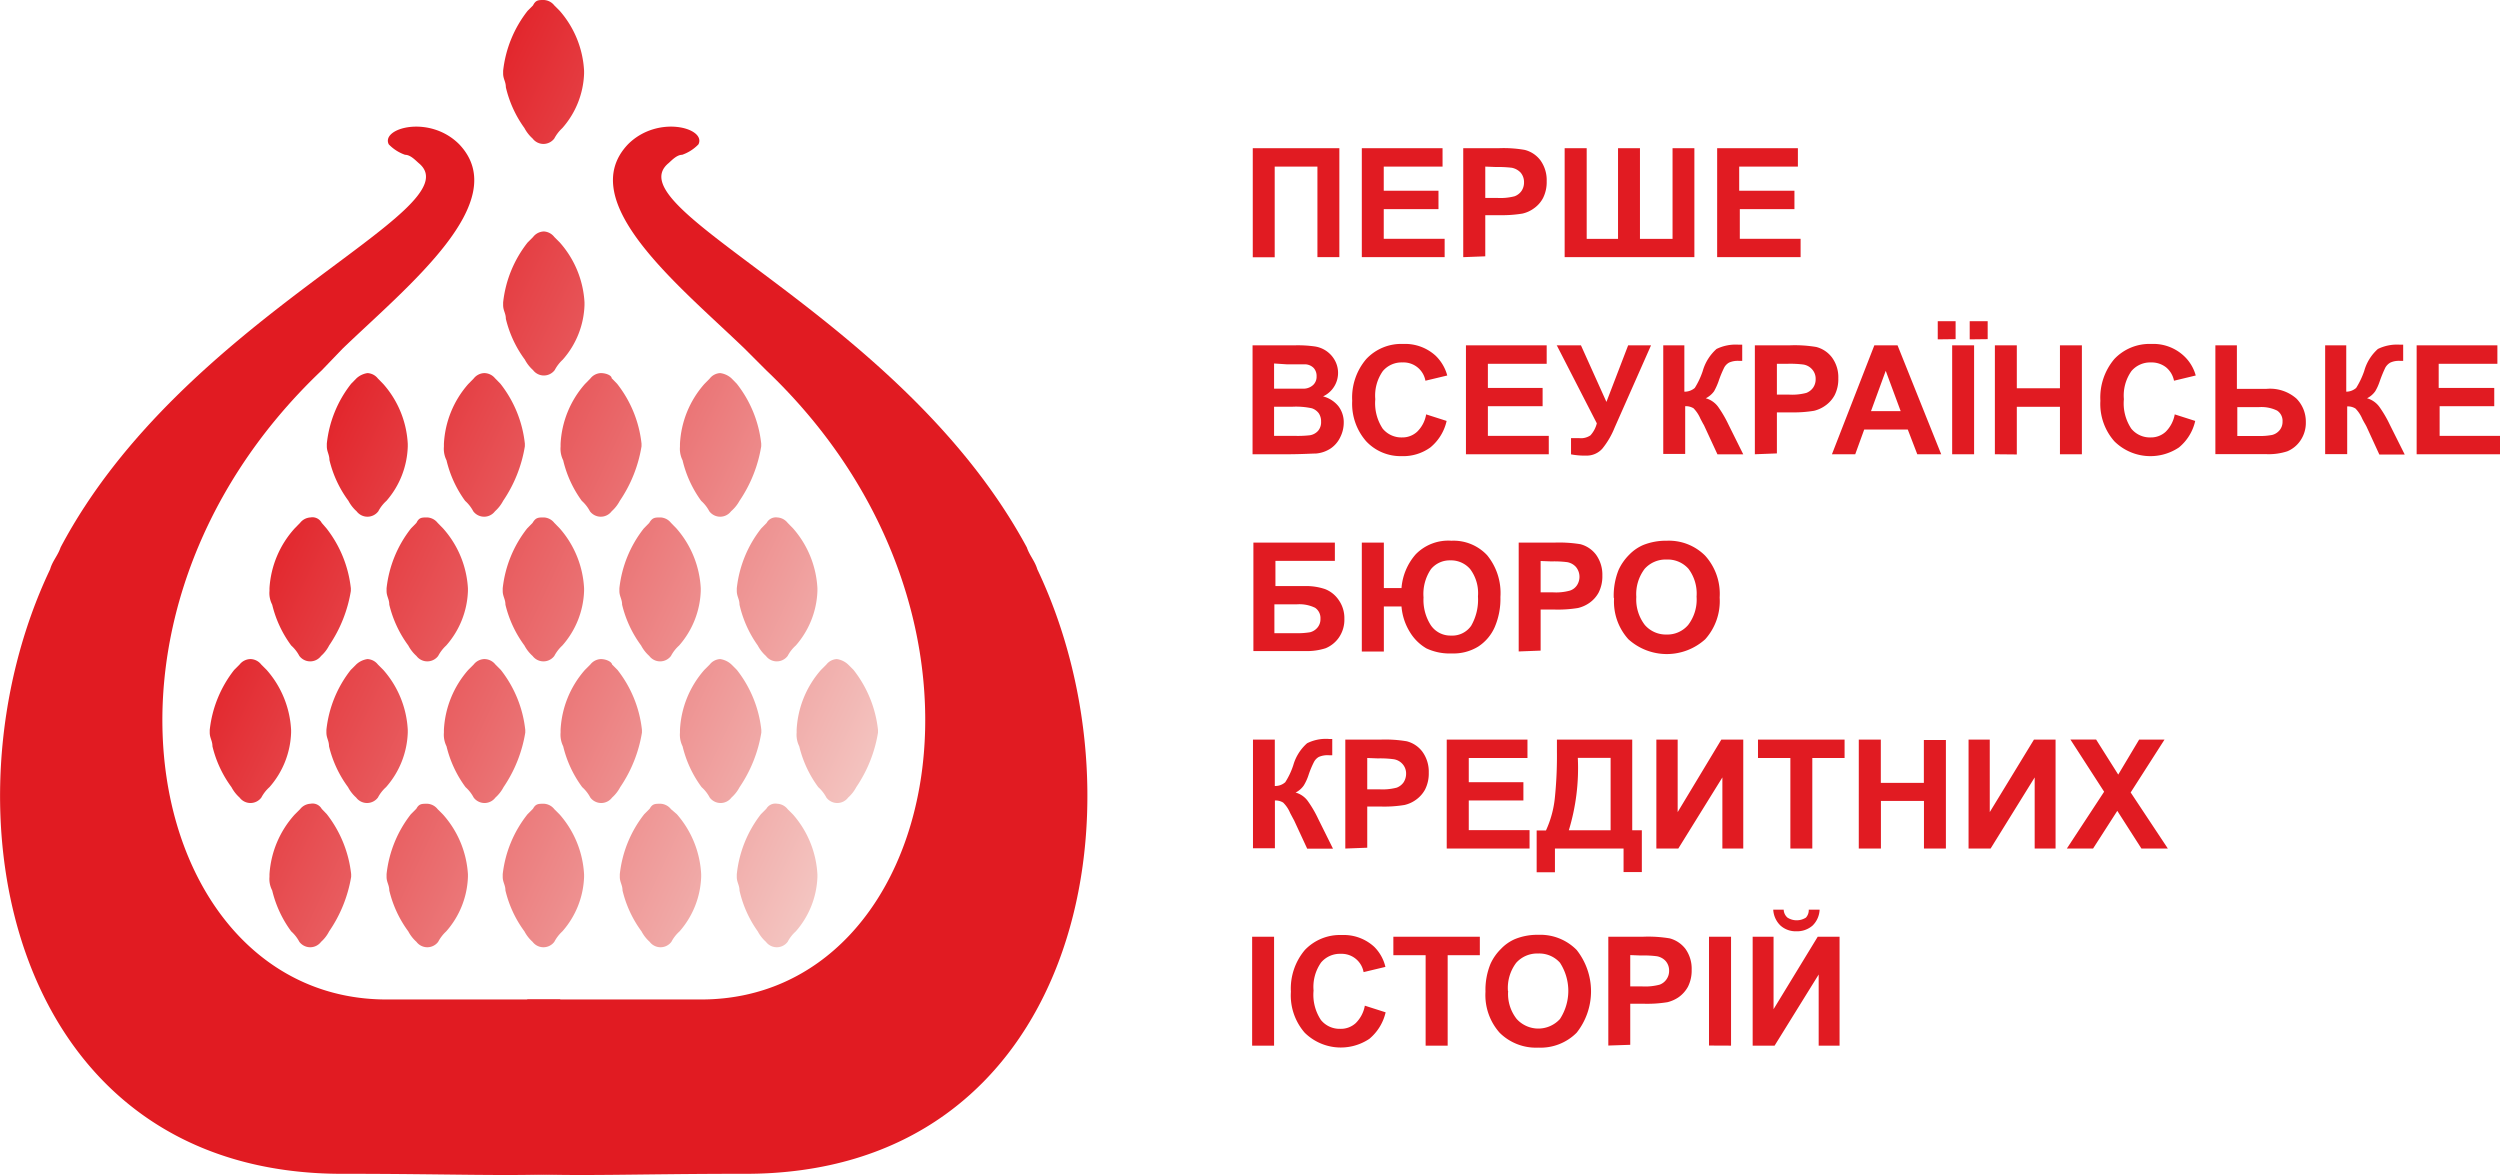
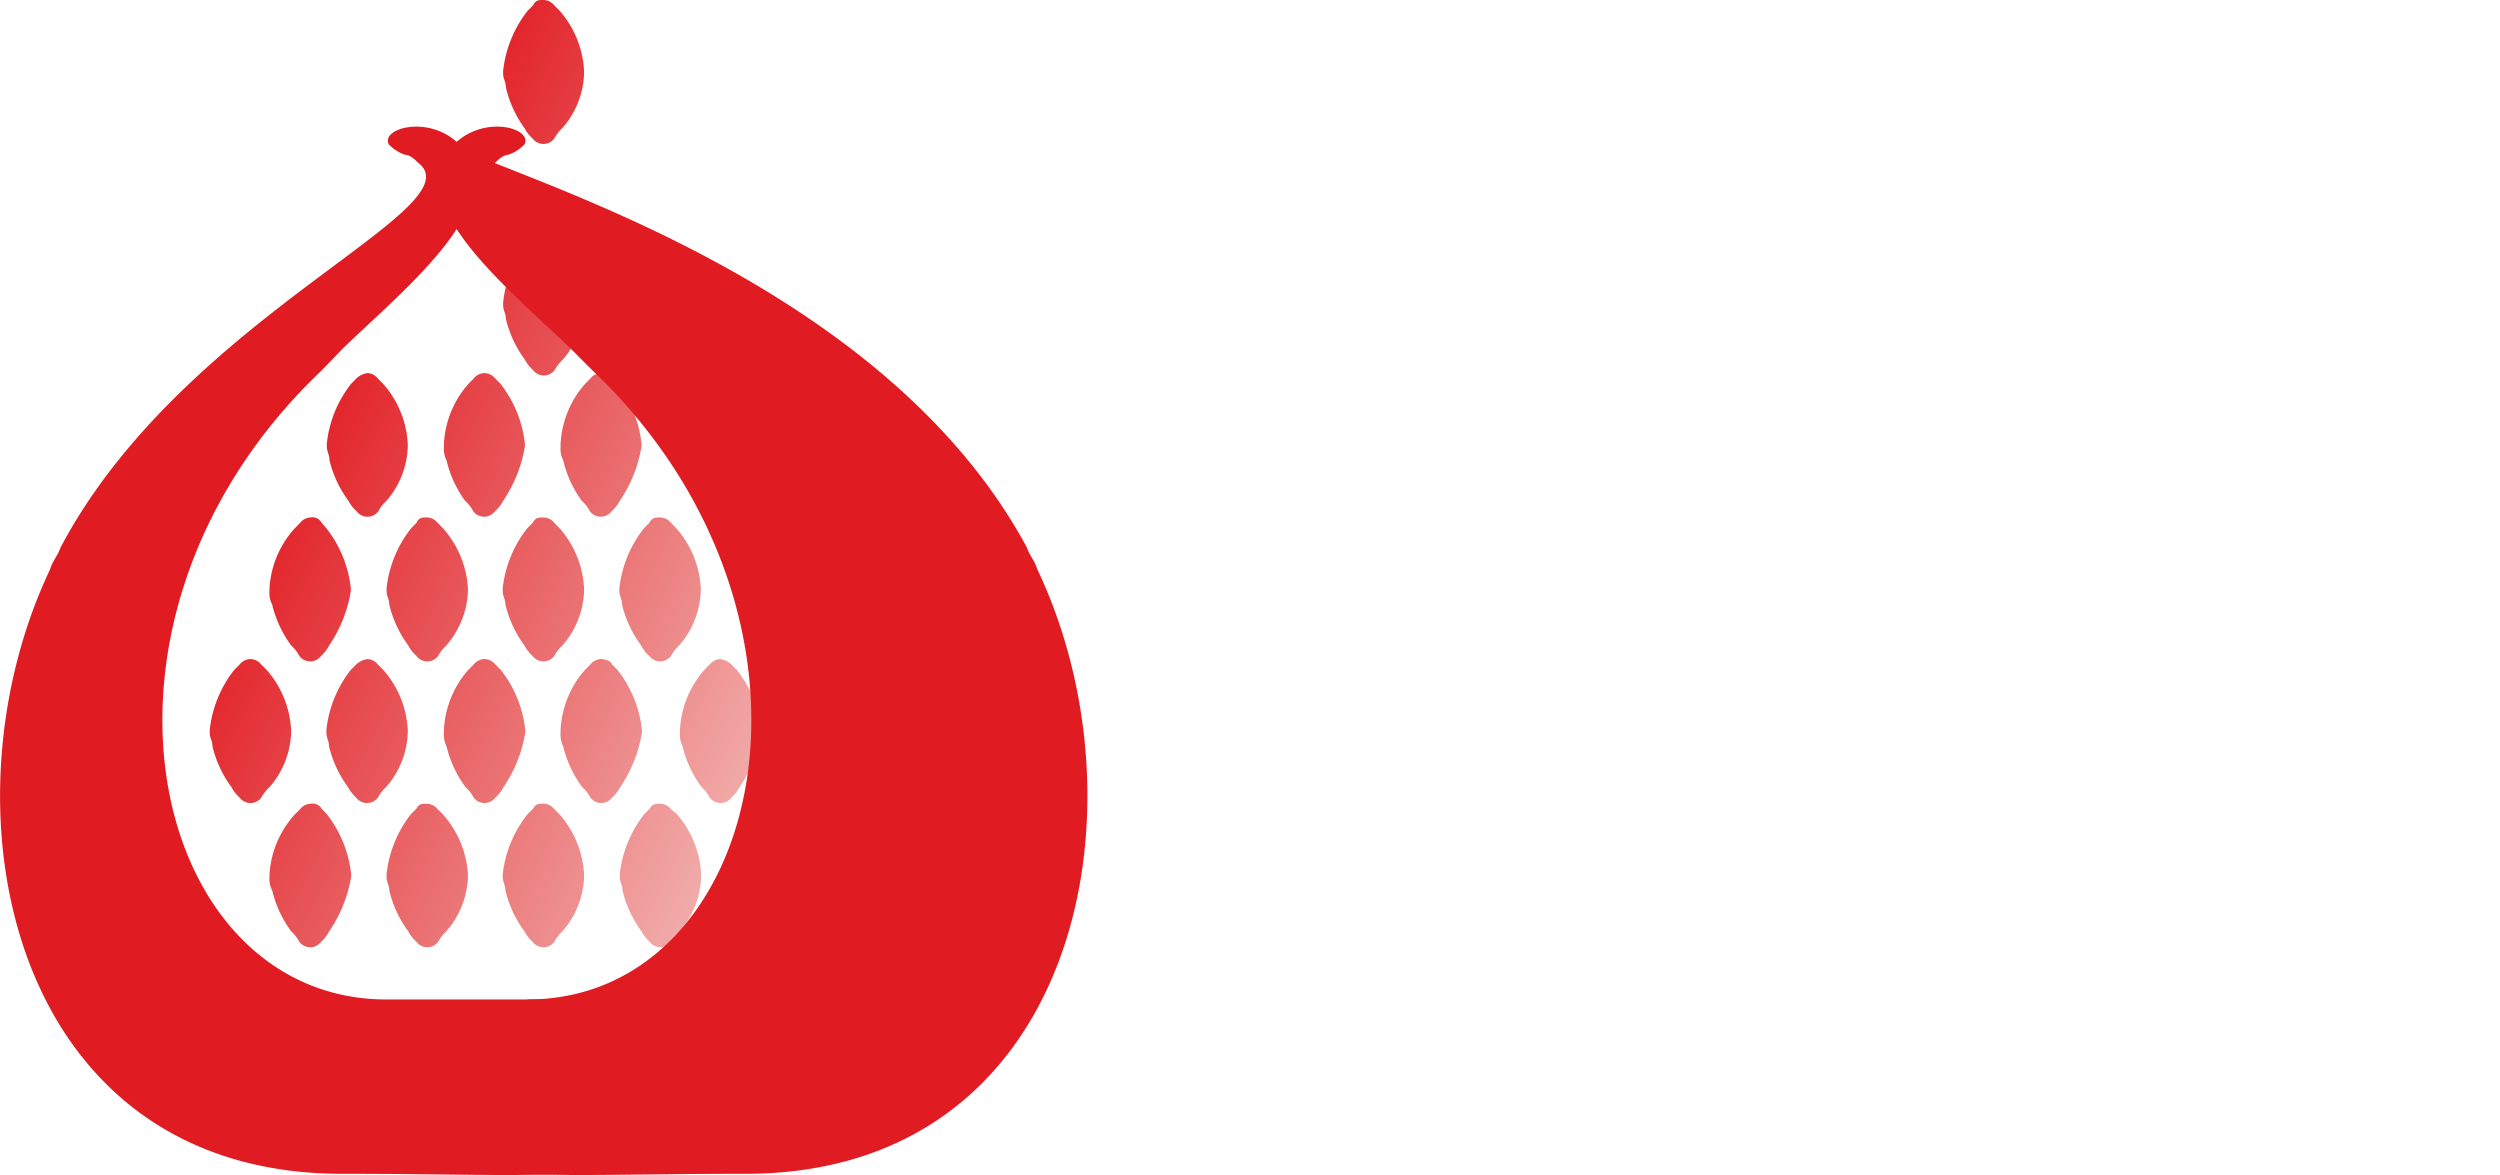
<svg xmlns="http://www.w3.org/2000/svg" id="Слой_1" data-name="Слой 1" viewBox="0 0 239.35 112.5">
  <defs>
    <style>.cls-1{fill:url(#Безымянный_градиент);}.cls-2,.cls-3{fill:#e11b22;}.cls-3{fill-rule:evenodd;}</style>
    <linearGradient id="Безымянный_градиент" x1="98.1" y1="41.67" x2="25.3" y2="75.9" gradientTransform="matrix(1, 0, 0, -1, 0, 113.89)" gradientUnits="userSpaceOnUse">
      <stop offset="0" stop-color="#f7e4de" />
      <stop offset="0.97" stop-color="#e11b22" />
    </linearGradient>
  </defs>
  <title>ua</title>
  <path class="cls-1" d="M24.21,63.15a1.35,1.35,0,0,1,1,.52l.52.52a9.41,9.41,0,0,1,2.34,5.74v.26A8.31,8.31,0,0,1,26,75.41a3.59,3.59,0,0,0-.78,1,1.3,1.3,0,0,1-2.08,0,3.59,3.59,0,0,1-.78-1,10.85,10.85,0,0,1-1.82-3.91c0-.53-.26-.79-.26-1.31v-.26a11.26,11.26,0,0,1,2.34-5.74l.52-.52A1.35,1.35,0,0,1,24.21,63.15ZM29.93,77a1.35,1.35,0,0,0-1,.52l-.52.52A9.41,9.41,0,0,0,26,83.75V84a2.34,2.34,0,0,0,.26,1.3,10.82,10.82,0,0,0,1.82,3.92,3.59,3.59,0,0,1,.78,1,1.3,1.3,0,0,0,2.08,0,3.41,3.41,0,0,0,.77-1A13,13,0,0,0,33.82,84v-.26A11.34,11.34,0,0,0,31.49,78L31,77.49A1,1,0,0,0,29.93,77Zm22.34,0a1.35,1.35,0,0,1,1,.52l.52.52a9.46,9.46,0,0,1,2.33,5.74V84a8.31,8.31,0,0,1-2.08,5.22,3.77,3.77,0,0,0-.77,1,1.3,1.3,0,0,1-2.08,0,3.59,3.59,0,0,1-.78-1,10.82,10.82,0,0,1-1.82-3.92c0-.52-.26-.78-.26-1.3v-.26A11.26,11.26,0,0,1,50.71,78l.52-.52C51.49,77,51.75,77,52.27,77Zm22.34,0a1.35,1.35,0,0,1,1,.52l.52.52a9.46,9.46,0,0,1,2.33,5.74V84a8.35,8.35,0,0,1-2.07,5.22,3.59,3.59,0,0,0-.78,1,1.3,1.3,0,0,1-2.08,0,3.59,3.59,0,0,1-.78-1A10.82,10.82,0,0,1,71,85.31c0-.52-.26-.78-.26-1.3v-.26A11.26,11.26,0,0,1,73.05,78l.52-.52A1,1,0,0,1,74.61,77ZM63.44,77a1.35,1.35,0,0,1,1,.52L65,78a9.46,9.46,0,0,1,2.33,5.74V84a8.35,8.35,0,0,1-2.07,5.22,3.59,3.59,0,0,0-.78,1,1.3,1.3,0,0,1-2.08,0,3.59,3.59,0,0,1-.78-1,10.82,10.82,0,0,1-1.82-3.92c0-.52-.26-.78-.26-1.3v-.26A11.26,11.26,0,0,1,61.88,78l.52-.52C62.66,77,62.92,77,63.44,77ZM46.55,63.15a1.35,1.35,0,0,0-1,.52l-.52.52a9.4,9.4,0,0,0-2.33,5.74v.26a2.48,2.48,0,0,0,.25,1.31,10.85,10.85,0,0,0,1.82,3.91,3.59,3.59,0,0,1,.78,1,1.3,1.3,0,0,0,2.08,0,3.59,3.59,0,0,0,.78-1,13,13,0,0,0,2.08-5.22v-.26a11.26,11.26,0,0,0-2.34-5.74l-.52-.52A1.35,1.35,0,0,0,46.55,63.15Zm33.77,0a1.35,1.35,0,0,0-1,.52l-.52.52a9.4,9.4,0,0,0-2.33,5.74v.26a2.48,2.48,0,0,0,.25,1.31,10.85,10.85,0,0,0,1.82,3.91,3.59,3.59,0,0,1,.78,1,1.3,1.3,0,0,0,2.08,0,3.59,3.59,0,0,0,.78-1,13,13,0,0,0,2.08-5.22v-.26a11.26,11.26,0,0,0-2.34-5.74l-.52-.52A2,2,0,0,0,80.32,63.15Zm-11.17,0a1.35,1.35,0,0,0-1,.52l-.52.52a9.4,9.4,0,0,0-2.33,5.74v.26a2.48,2.48,0,0,0,.25,1.31,10.85,10.85,0,0,0,1.82,3.91,3.59,3.59,0,0,1,.78,1,1.3,1.3,0,0,0,2.08,0,3.59,3.59,0,0,0,.78-1,13,13,0,0,0,2.08-5.22v-.26a11.26,11.26,0,0,0-2.34-5.74l-.52-.52A2,2,0,0,0,69.15,63.15Zm-11.43,0a1.35,1.35,0,0,0-1,.52l-.52.52a9.4,9.4,0,0,0-2.33,5.74v.26a2.48,2.48,0,0,0,.25,1.31,10.85,10.85,0,0,0,1.82,3.91,3.59,3.59,0,0,1,.78,1,1.3,1.3,0,0,0,2.08,0,3.59,3.59,0,0,0,.78-1,13,13,0,0,0,2.08-5.22v-.26a11.26,11.26,0,0,0-2.34-5.74l-.52-.52C58.76,63.41,58.24,63.15,57.72,63.15Zm-22.34,0a1.35,1.35,0,0,1,1,.52l.52.52a9.41,9.41,0,0,1,2.34,5.74v.26a8.31,8.31,0,0,1-2.08,5.22,3.59,3.59,0,0,0-.78,1,1.3,1.3,0,0,1-2.08,0,3.59,3.59,0,0,1-.78-1,10.85,10.85,0,0,1-1.82-3.91c0-.53-.25-.79-.25-1.31v-.26a11.17,11.17,0,0,1,2.33-5.74l.52-.52A2,2,0,0,1,35.38,63.15ZM29.93,49.59a1.35,1.35,0,0,0-1,.52l-.52.53A9.38,9.38,0,0,0,26,56.37v.26a2.39,2.39,0,0,0,.26,1.31,10.85,10.85,0,0,0,1.82,3.91,3.59,3.59,0,0,1,.78,1,1.3,1.3,0,0,0,2.08,0,3.41,3.41,0,0,0,.77-1,13,13,0,0,0,2.08-5.22v-.26a11.3,11.3,0,0,0-2.33-5.73L31,50.11A1,1,0,0,0,29.93,49.59Zm22.34,0a1.35,1.35,0,0,1,1,.52l.52.53a9.43,9.43,0,0,1,2.33,5.73v.26a8.31,8.31,0,0,1-2.08,5.22,3.77,3.77,0,0,0-.77,1,1.3,1.3,0,0,1-2.08,0,3.59,3.59,0,0,1-.78-1,10.85,10.85,0,0,1-1.82-3.91c0-.53-.26-.79-.26-1.31v-.26a11.23,11.23,0,0,1,2.34-5.73l.52-.53C51.49,49.59,51.75,49.59,52.27,49.59Zm22.34,0a1.35,1.35,0,0,1,1,.52l.52.53a9.43,9.43,0,0,1,2.33,5.73v.26a8.35,8.35,0,0,1-2.07,5.22,3.59,3.59,0,0,0-.78,1,1.3,1.3,0,0,1-2.08,0,3.59,3.59,0,0,1-.78-1A10.85,10.85,0,0,1,71,57.94c0-.53-.26-.79-.26-1.31v-.26a11.23,11.23,0,0,1,2.34-5.73l.52-.53A1,1,0,0,1,74.61,49.59Zm-11.17,0a1.35,1.35,0,0,1,1,.52l.52.53a9.43,9.43,0,0,1,2.33,5.73v.26a8.35,8.35,0,0,1-2.07,5.22,3.59,3.59,0,0,0-.78,1,1.3,1.3,0,0,1-2.08,0,3.59,3.59,0,0,1-.78-1,10.85,10.85,0,0,1-1.82-3.91c0-.53-.26-.79-.26-1.31v-.26a11.23,11.23,0,0,1,2.34-5.73l.52-.53C62.66,49.59,62.92,49.59,63.44,49.59Zm-22.34,0a1.35,1.35,0,0,1,1,.52l.52.53A9.43,9.43,0,0,1,45,56.37v.26a8.31,8.31,0,0,1-2.08,5.22,3.77,3.77,0,0,0-.77,1,1.3,1.3,0,0,1-2.08,0,3.59,3.59,0,0,1-.78-1,10.85,10.85,0,0,1-1.82-3.91c0-.53-.26-.79-.26-1.31v-.26a11.23,11.23,0,0,1,2.34-5.73l.52-.53C40.32,49.59,40.58,49.59,41.1,49.59ZM35.38,35.77a1.35,1.35,0,0,1,1,.52l.52.53a9.38,9.38,0,0,1,2.34,5.73v.26A8.31,8.31,0,0,1,37.2,48a3.59,3.59,0,0,0-.78,1,1.3,1.3,0,0,1-2.08,0,3.59,3.59,0,0,1-.78-1,10.78,10.78,0,0,1-1.82-3.91c0-.52-.25-.79-.25-1.31v-.26a11.13,11.13,0,0,1,2.33-5.73l.52-.53A2,2,0,0,1,35.38,35.77Zm22.34,0a1.35,1.35,0,0,0-1,.52l-.52.53a9.37,9.37,0,0,0-2.33,5.73v.26a2.46,2.46,0,0,0,.25,1.31A10.78,10.78,0,0,0,55.9,48a3.59,3.59,0,0,1,.78,1,1.3,1.3,0,0,0,2.08,0,3.59,3.59,0,0,0,.78-1,13,13,0,0,0,2.08-5.22v-.26a11.23,11.23,0,0,0-2.34-5.73l-.52-.53C58.76,36,58.24,35.77,57.72,35.77Zm11.43,0a1.35,1.35,0,0,0-1,.52l-.52.53a9.37,9.37,0,0,0-2.33,5.73v.26a2.46,2.46,0,0,0,.25,1.31A10.78,10.78,0,0,0,67.33,48a3.59,3.59,0,0,1,.78,1,1.3,1.3,0,0,0,2.08,0A3.59,3.59,0,0,0,71,48a13,13,0,0,0,2.08-5.22v-.26a11.23,11.23,0,0,0-2.34-5.73l-.52-.53A2,2,0,0,0,69.15,35.77Zm-22.6,0a1.35,1.35,0,0,0-1,.52l-.52.53a9.37,9.37,0,0,0-2.33,5.73v.26a2.46,2.46,0,0,0,.25,1.31A10.78,10.78,0,0,0,44.73,48a3.59,3.59,0,0,1,.78,1,1.3,1.3,0,0,0,2.08,0,3.59,3.59,0,0,0,.78-1,13,13,0,0,0,2.08-5.22v-.26a11.23,11.23,0,0,0-2.34-5.73l-.52-.53A1.35,1.35,0,0,0,46.55,35.77Zm5.72-13.56a1.36,1.36,0,0,1,1,.53l.52.52A9.43,9.43,0,0,1,56.16,29v.26a8.29,8.29,0,0,1-2.08,5.22,3.77,3.77,0,0,0-.77,1,1.3,1.3,0,0,1-2.08,0,3.59,3.59,0,0,1-.78-1,10.78,10.78,0,0,1-1.82-3.91c0-.52-.26-.78-.26-1.31V29a11.23,11.23,0,0,1,2.34-5.73l.52-.52A1.36,1.36,0,0,1,52.27,22.21Zm0-22.16a1.35,1.35,0,0,1,1,.52l.52.52a9.48,9.48,0,0,1,2.33,5.74v.26a8.31,8.31,0,0,1-2.08,5.22,3.77,3.77,0,0,0-.77,1,1.3,1.3,0,0,1-2.08,0,3.59,3.59,0,0,1-.78-1A10.85,10.85,0,0,1,48.63,8.4c0-.53-.26-.79-.26-1.31V6.83a11.3,11.3,0,0,1,2.34-5.74l.52-.52C51.49.05,51.75.05,52.27.05ZM41.1,77a1.35,1.35,0,0,1,1,.52l.52.52A9.46,9.46,0,0,1,45,83.75V84a8.31,8.31,0,0,1-2.08,5.22,3.77,3.77,0,0,0-.77,1,1.3,1.3,0,0,1-2.08,0,3.59,3.59,0,0,1-.78-1,10.82,10.82,0,0,1-1.82-3.92c0-.52-.26-.78-.26-1.3v-.26A11.26,11.26,0,0,1,39.54,78l.52-.52C40.32,77,40.58,77,41.1,77Z" transform="translate(-0.2 -0.05)" />
  <path class="cls-2" d="M6,52.46c-.26.78-.78,1.3-1,2.09-10.91,22.94-3.9,58.14,28.31,57.88,9.61,0,15.85.26,20.78,0l-.25-16.69H37.2C14.34,95.74,6,59.24,31,35.51L33,33.43c6.24-6,16.37-14.08,11.17-19.56-2.85-2.87-7.53-1.56-6.75,0a4,4,0,0,0,1.56,1c.52,0,1,.53,1.3.79C45.77,20.13,17.72,30.3,6,52.46Z" transform="translate(-0.2 -0.05)" />
-   <path class="cls-2" d="M98.51,52.46c.26.78.77,1.3,1,2.09,10.92,22.94,3.9,58.14-28.31,57.88-9.61,0-15.85.26-20.78,0l.26-16.69H67.33c22.86,0,31.18-36.5,6.24-60.23l-2.08-2.08c-6.23-6-16.37-14.08-11.17-19.56,2.86-2.87,7.53-1.56,6.75,0a4,4,0,0,1-1.56,1c-.51,0-1,.53-1.29.79C58.76,20.13,86.56,30.3,98.51,52.46Z" transform="translate(-0.2 -0.05)" />
-   <path class="cls-3" d="M120.14,14.24h8.29V24.67h-2.1V16h-4.09v8.68h-2.1V14.24Zm10.44,10.43V14.24h7.73V16h-5.63v2.31h5.24v1.76h-5.24v2.84h5.83v1.76Zm9.71,0V14.24h3.38a11.72,11.72,0,0,1,2.5.16,2.71,2.71,0,0,1,1.51,1,3.24,3.24,0,0,1,.6,2,3.39,3.39,0,0,1-.35,1.61,2.81,2.81,0,0,1-.89,1,2.94,2.94,0,0,1-1.09.49,11.93,11.93,0,0,1-2.18.15H142.4v3.94ZM142.4,16v3h1.15a5.37,5.37,0,0,0,1.66-.16,1.41,1.41,0,0,0,.66-.51,1.43,1.43,0,0,0,.24-.81,1.39,1.39,0,0,0-.33-.95,1.58,1.58,0,0,0-.85-.46,11.35,11.35,0,0,0-1.51-.07ZM150,14.24h2.11v8.68h3V14.24h2.1v8.68h3.12V14.24h2.09l0,10.43H150V14.24Zm14.6,10.43V14.24h7.73V16h-5.62v2.31H172v1.76h-5.23v2.84h5.82v1.76Zm-44.52,8.44h4.16a11.66,11.66,0,0,1,1.85.11,2.63,2.63,0,0,1,1.89,1.3A2.48,2.48,0,0,1,126.87,38a2.79,2.79,0,0,1,1.47.94,2.53,2.53,0,0,1,.51,1.58,3.11,3.11,0,0,1-.33,1.38,2.71,2.71,0,0,1-.9,1.07,3,3,0,0,1-1.42.5c-.35,0-1.19.06-2.54.07h-3.54V33.11Zm2.1,1.74v2.41h1.38c.82,0,1.33,0,1.53,0a1.36,1.36,0,0,0,.85-.37,1.08,1.08,0,0,0,.31-.81,1.13,1.13,0,0,0-.27-.79,1.2,1.2,0,0,0-.79-.36c-.21,0-.81,0-1.8,0Zm0,4.14v2.79h2a10,10,0,0,0,1.44-.06,1.33,1.33,0,0,0,.77-.42,1.25,1.25,0,0,0,.29-.88,1.37,1.37,0,0,0-.22-.8,1.36,1.36,0,0,0-.66-.48,7.16,7.16,0,0,0-1.87-.15Zm14.52.72,2,.64a4.58,4.58,0,0,1-1.56,2.54,4.45,4.45,0,0,1-2.77.83A4.5,4.5,0,0,1,131,42.3a5.45,5.45,0,0,1-1.34-3.88,5.67,5.67,0,0,1,1.35-4,4.59,4.59,0,0,1,3.53-1.44,4.33,4.33,0,0,1,3.11,1.13A4.12,4.12,0,0,1,138.76,36l-2.09.5a2.13,2.13,0,0,0-2.2-1.75,2.35,2.35,0,0,0-1.88.83,4.07,4.07,0,0,0-.72,2.69,4.41,4.41,0,0,0,.71,2.82,2.32,2.32,0,0,0,1.85.84,2.08,2.08,0,0,0,1.44-.54,3,3,0,0,0,.87-1.67Zm3.85,3.83V33.11h7.73v1.77h-5.63v2.31h5.24v1.75h-5.24v2.84h5.83v1.76Zm8.65-10.43h2.36L154,38.53l2.08-5.42h2.19L154.78,41a7.77,7.77,0,0,1-1.17,2,2,2,0,0,1-1.54.67,6.92,6.92,0,0,1-1.46-.12V42l.81,0a1.61,1.61,0,0,0,1.05-.27,2.67,2.67,0,0,0,.61-1.15l-3.84-7.48Zm10.16,0h2.1v4.44a1.49,1.49,0,0,0,1-.36,7.52,7.52,0,0,0,.76-1.62,4.46,4.46,0,0,1,1.32-2.11,4.17,4.17,0,0,1,2.11-.41H167V34.6h-.3a2.08,2.08,0,0,0-.95.16,1.19,1.19,0,0,0-.48.49,10.69,10.69,0,0,0-.55,1.35,6.43,6.43,0,0,1-.41.9,2.15,2.15,0,0,1-.8.68,2.2,2.2,0,0,1,1.17.8,11.25,11.25,0,0,1,1,1.71l1.42,2.86h-2.47l-1.25-2.7a1.33,1.33,0,0,0-.12-.22l-.26-.49a3.24,3.24,0,0,0-.66-1,1.42,1.42,0,0,0-.8-.2v4.57h-2.1V33.11Zm8.85,10.43V33.11h3.38a12.46,12.46,0,0,1,2.5.16,2.75,2.75,0,0,1,1.5,1,3.19,3.19,0,0,1,.61,2,3.39,3.39,0,0,1-.35,1.61,2.91,2.91,0,0,1-.89,1,3.14,3.14,0,0,1-1.09.5,11.93,11.93,0,0,1-2.18.15h-1.37v3.93Zm2.11-8.66v2.95h1.15a5.41,5.41,0,0,0,1.66-.16,1.41,1.41,0,0,0,.66-.51,1.38,1.38,0,0,0,.24-.81,1.33,1.33,0,0,0-.34-.94,1.41,1.41,0,0,0-.84-.46,9.87,9.87,0,0,0-1.52-.07Zm15.73,8.66-4.18-10.43h-2.22l-4.06,10.43h2.23l.86-2.37h4.17l.91,2.37Zm-3.88-4.13h-2.84l1.41-3.86,1.43,3.86Zm4.93,4.13V33.11h2.1V43.54Zm-1.38-11V30.8h1.71v1.72Zm3.06,0V30.8h1.72v1.72Zm2.41,11V33.11h2.1v4.11h4.13V33.11h2.1V43.54h-2.1V39h-4.13v4.56Zm17.18-3.83,2,.64a4.58,4.58,0,0,1-1.56,2.54,4.9,4.9,0,0,1-6.18-.59,5.4,5.4,0,0,1-1.34-3.88,5.71,5.71,0,0,1,1.34-4,4.63,4.63,0,0,1,3.54-1.44,4.29,4.29,0,0,1,3.1,1.13A4,4,0,0,1,210.42,36l-2.08.5a2.22,2.22,0,0,0-.77-1.29,2.25,2.25,0,0,0-1.43-.46,2.35,2.35,0,0,0-1.88.83,4.07,4.07,0,0,0-.72,2.69,4.35,4.35,0,0,0,.71,2.82,2.3,2.3,0,0,0,1.85.84,2.08,2.08,0,0,0,1.44-.54,3.11,3.11,0,0,0,.87-1.67Zm3.89-6.6h2.1v4.17h2.82a3.83,3.83,0,0,1,2.88.93,3.13,3.13,0,0,1,.9,2.24,3,3,0,0,1-.54,1.81,2.79,2.79,0,0,1-1.24,1,5.75,5.75,0,0,1-2,.27H212.3V33.11Zm2.1,8.68h2a6.13,6.13,0,0,0,1.38-.1,1.35,1.35,0,0,0,.69-.43,1.24,1.24,0,0,0,.3-.84,1.17,1.17,0,0,0-.52-1.06,3.43,3.43,0,0,0-1.76-.33H214.4v2.76Zm8.36-8.68h2.11v4.44a1.46,1.46,0,0,0,.95-.36,7.89,7.89,0,0,0,.77-1.62,4.38,4.38,0,0,1,1.31-2.11,4.17,4.17,0,0,1,2.11-.41h.31V34.6H230a2,2,0,0,0-.94.16,1.28,1.28,0,0,0-.49.49,12.54,12.54,0,0,0-.55,1.35,4.74,4.74,0,0,1-.41.9,2.1,2.1,0,0,1-.79.68A2.21,2.21,0,0,1,228,39a11.25,11.25,0,0,1,1,1.71l1.43,2.86H228l-1.24-2.7-.12-.22s-.12-.2-.27-.49a3.24,3.24,0,0,0-.66-1,1.39,1.39,0,0,0-.79-.2v4.57h-2.11V33.11Zm8.85,10.43V33.11h7.73v1.77h-5.62v2.31H239v1.75h-5.23v2.84h5.82v1.76ZM120.15,52H128v1.75h-5.69v2.41h2.81a5.67,5.67,0,0,1,1.94.29,2.8,2.8,0,0,1,1.31,1.05,3,3,0,0,1,.54,1.8,3,3,0,0,1-.54,1.81,2.89,2.89,0,0,1-1.25,1,5.79,5.79,0,0,1-2,.27h-4.92V52Zm2.11,8.67h2a7,7,0,0,0,1.37-.09,1.35,1.35,0,0,0,.7-.44,1.23,1.23,0,0,0,.29-.84,1.19,1.19,0,0,0-.51-1.06,3.43,3.43,0,0,0-1.76-.33h-2.14v2.76ZM130.58,52h2.11v4.35h1.69a5.54,5.54,0,0,1,1.36-3.23,4.35,4.35,0,0,1,3.42-1.3,4.4,4.4,0,0,1,3.42,1.39,5.71,5.71,0,0,1,1.27,4,6.84,6.84,0,0,1-.55,2.89,4.27,4.27,0,0,1-1.57,1.85,4.5,4.5,0,0,1-2.52.66,5.24,5.24,0,0,1-2.44-.48,4.48,4.48,0,0,1-1.59-1.57,5.47,5.47,0,0,1-.8-2.45h-1.69v4.32h-2.11V52Zm5.91,5.22a4.48,4.48,0,0,0,.69,2.68,2.26,2.26,0,0,0,1.94,1,2.2,2.2,0,0,0,1.93-.94,5,5,0,0,0,.65-2.81,3.83,3.83,0,0,0-.75-2.62,2.42,2.42,0,0,0-1.9-.83,2.32,2.32,0,0,0-1.85.84,4.23,4.23,0,0,0-.71,2.73Zm9.11,5.2V52H149a12.73,12.73,0,0,1,2.5.15,2.75,2.75,0,0,1,1.5,1,3.27,3.27,0,0,1,.61,2,3.46,3.46,0,0,1-.35,1.62,2.91,2.91,0,0,1-.89,1,3.2,3.2,0,0,1-1.09.49,11.93,11.93,0,0,1-2.18.15H147.7v3.93Zm2.1-8.66v3h1.16a5,5,0,0,0,1.66-.17,1.29,1.29,0,0,0,.66-.51,1.48,1.48,0,0,0-.1-1.75,1.46,1.46,0,0,0-.84-.46,10,10,0,0,0-1.52-.07Zm7,3.51a6.58,6.58,0,0,1,.47-2.67,5,5,0,0,1,1-1.43,4.18,4.18,0,0,1,1.35-.94,5.83,5.83,0,0,1,2.25-.41,4.9,4.9,0,0,1,3.68,1.43,5.44,5.44,0,0,1,1.39,4,5.47,5.47,0,0,1-1.38,4,5.48,5.48,0,0,1-7.36,0,5.37,5.37,0,0,1-1.37-3.91Zm2.16-.07a4,4,0,0,0,.82,2.69,2.67,2.67,0,0,0,2.08.91,2.62,2.62,0,0,0,2.06-.91,4,4,0,0,0,.81-2.72,3.94,3.94,0,0,0-.78-2.67,2.66,2.66,0,0,0-2.09-.88,2.69,2.69,0,0,0-2.1.89,4,4,0,0,0-.8,2.69ZM120.15,70.86h2.1V75.3a1.43,1.43,0,0,0,1-.36,7.07,7.07,0,0,0,.77-1.63,4.41,4.41,0,0,1,1.32-2.1,4,4,0,0,1,2.11-.41h.3v1.56h-.29a2.08,2.08,0,0,0-1,.16A1.19,1.19,0,0,0,126,73a9,9,0,0,0-.55,1.34,4.76,4.76,0,0,1-.42.9,2.12,2.12,0,0,1-.79.69,2.14,2.14,0,0,1,1.16.8,10.71,10.71,0,0,1,1,1.71l1.42,2.86h-2.47l-1.25-2.7-.12-.22-.26-.49a3,3,0,0,0-.67-1,1.36,1.36,0,0,0-.79-.2v4.57h-2.1V70.86ZM129,81.29V70.86h3.38a12.46,12.46,0,0,1,2.5.16,2.7,2.7,0,0,1,1.5,1,3.25,3.25,0,0,1,.61,2,3.39,3.39,0,0,1-.35,1.61,2.91,2.91,0,0,1-.89,1,3,3,0,0,1-1.09.49,11.93,11.93,0,0,1-2.18.15H131.1v3.94Zm2.1-8.67v3h1.16a5.41,5.41,0,0,0,1.66-.16,1.41,1.41,0,0,0,.66-.51,1.52,1.52,0,0,0,.24-.82,1.35,1.35,0,0,0-.34-.93,1.41,1.41,0,0,0-.84-.46,9.54,9.54,0,0,0-1.52-.08Zm7.61,8.67V70.86h7.73v1.76h-5.62v2.32h5.23v1.75h-5.23v2.84h5.82v1.76Zm10.55-10.43h7.21v8.68h.92v4h-1.75V81.29h-6.57v2.27h-1.75v-4h.89a9.85,9.85,0,0,0,.85-3.11,39.32,39.32,0,0,0,.2-4.47v-1.1Zm2,1.75a20.42,20.42,0,0,1-.86,6.93h4V72.61Zm7.56-1.75h2V77.8L165,70.86h2.1V81.29h-2V74.48l-4.22,6.81h-2.1V70.86Zm12.79,10.43V72.62h-3.1V70.86h8.29v1.76h-3.09v8.67Zm6.55,0V70.86h2.11V75h4.12v-4.1h2.11V81.29H184.4V76.73h-4.12v4.56Zm10.54-10.43h2V77.8l4.23-6.94H197V81.29h-2V74.48l-4.22,6.81h-2.11V70.86Zm9.38,10.43,3.57-5.44-3.23-5h2.46L203,74.21,205,70.86h2.43l-3.24,5.06,3.56,5.37h-2.53l-2.31-3.61-2.32,3.61Zm-78,18.87V89.73h2.1v10.43Zm10.78-3.83,2,.64a4.66,4.66,0,0,1-1.56,2.54,4.92,4.92,0,0,1-6.19-.59A5.44,5.44,0,0,1,123.79,95,5.72,5.72,0,0,1,125.13,91a4.63,4.63,0,0,1,3.53-1.43,4.3,4.3,0,0,1,3.11,1.13,4,4,0,0,1,1.07,1.92l-2.09.5a2.13,2.13,0,0,0-2.19-1.75,2.35,2.35,0,0,0-1.88.83,4.07,4.07,0,0,0-.72,2.69,4.35,4.35,0,0,0,.71,2.82,2.3,2.3,0,0,0,1.84.84A2.1,2.1,0,0,0,130,98a3.11,3.11,0,0,0,.87-1.67Zm5.83,3.83V91.5h-3.09V89.73h8.28V91.5h-3.08v8.66ZM142.42,95a6.57,6.57,0,0,1,.48-2.67,4.76,4.76,0,0,1,1-1.43,4.09,4.09,0,0,1,1.34-.94,5.65,5.65,0,0,1,2.25-.41A4.87,4.87,0,0,1,151.15,91a6.39,6.39,0,0,1,0,7.92,4.87,4.87,0,0,1-3.67,1.43,4.94,4.94,0,0,1-3.7-1.42A5.42,5.42,0,0,1,142.42,95Zm2.17-.07a3.87,3.87,0,0,0,.82,2.68,2.8,2.8,0,0,0,4.14,0,4.94,4.94,0,0,0,0-5.39,2.65,2.65,0,0,0-2.09-.88,2.69,2.69,0,0,0-2.1.89,4,4,0,0,0-.79,2.69Zm9.59,5.22V89.73h3.37a12.58,12.58,0,0,1,2.51.16,2.82,2.82,0,0,1,1.5,1,3.26,3.26,0,0,1,.6,2,3.46,3.46,0,0,1-.35,1.62,3,3,0,0,1-.88,1,3.28,3.28,0,0,1-1.09.49,12.05,12.05,0,0,1-2.19.15h-1.37v3.93Zm2.1-8.66v3h1.15a5.4,5.4,0,0,0,1.67-.17,1.37,1.37,0,0,0,.65-.51A1.38,1.38,0,0,0,160,93a1.37,1.37,0,0,0-.33-.94,1.49,1.49,0,0,0-.85-.46,9.71,9.71,0,0,0-1.51-.07Zm7.54,8.66V89.73h2.11v10.43ZM168,89.73h2v6.94l4.23-6.94h2.09v10.43h-2V93.35l-4.22,6.81H168V89.73Zm5.41-2.59h1a2.26,2.26,0,0,1-.67,1.52,2.24,2.24,0,0,1-1.55.55,2.17,2.17,0,0,1-1.53-.55,2.28,2.28,0,0,1-.69-1.52h1a1.06,1.06,0,0,0,.36.76,1.64,1.64,0,0,0,1.77,0A1.06,1.06,0,0,0,173.37,87.14Z" transform="translate(-0.2 -0.05)" />
+   <path class="cls-2" d="M98.51,52.46c.26.78.77,1.3,1,2.09,10.92,22.94,3.9,58.14-28.31,57.88-9.61,0-15.85.26-20.78,0l.26-16.69c22.86,0,31.18-36.5,6.24-60.23l-2.08-2.08c-6.23-6-16.37-14.08-11.17-19.56,2.86-2.87,7.53-1.56,6.75,0a4,4,0,0,1-1.56,1c-.51,0-1,.53-1.29.79C58.76,20.13,86.56,30.3,98.51,52.46Z" transform="translate(-0.2 -0.05)" />
</svg>